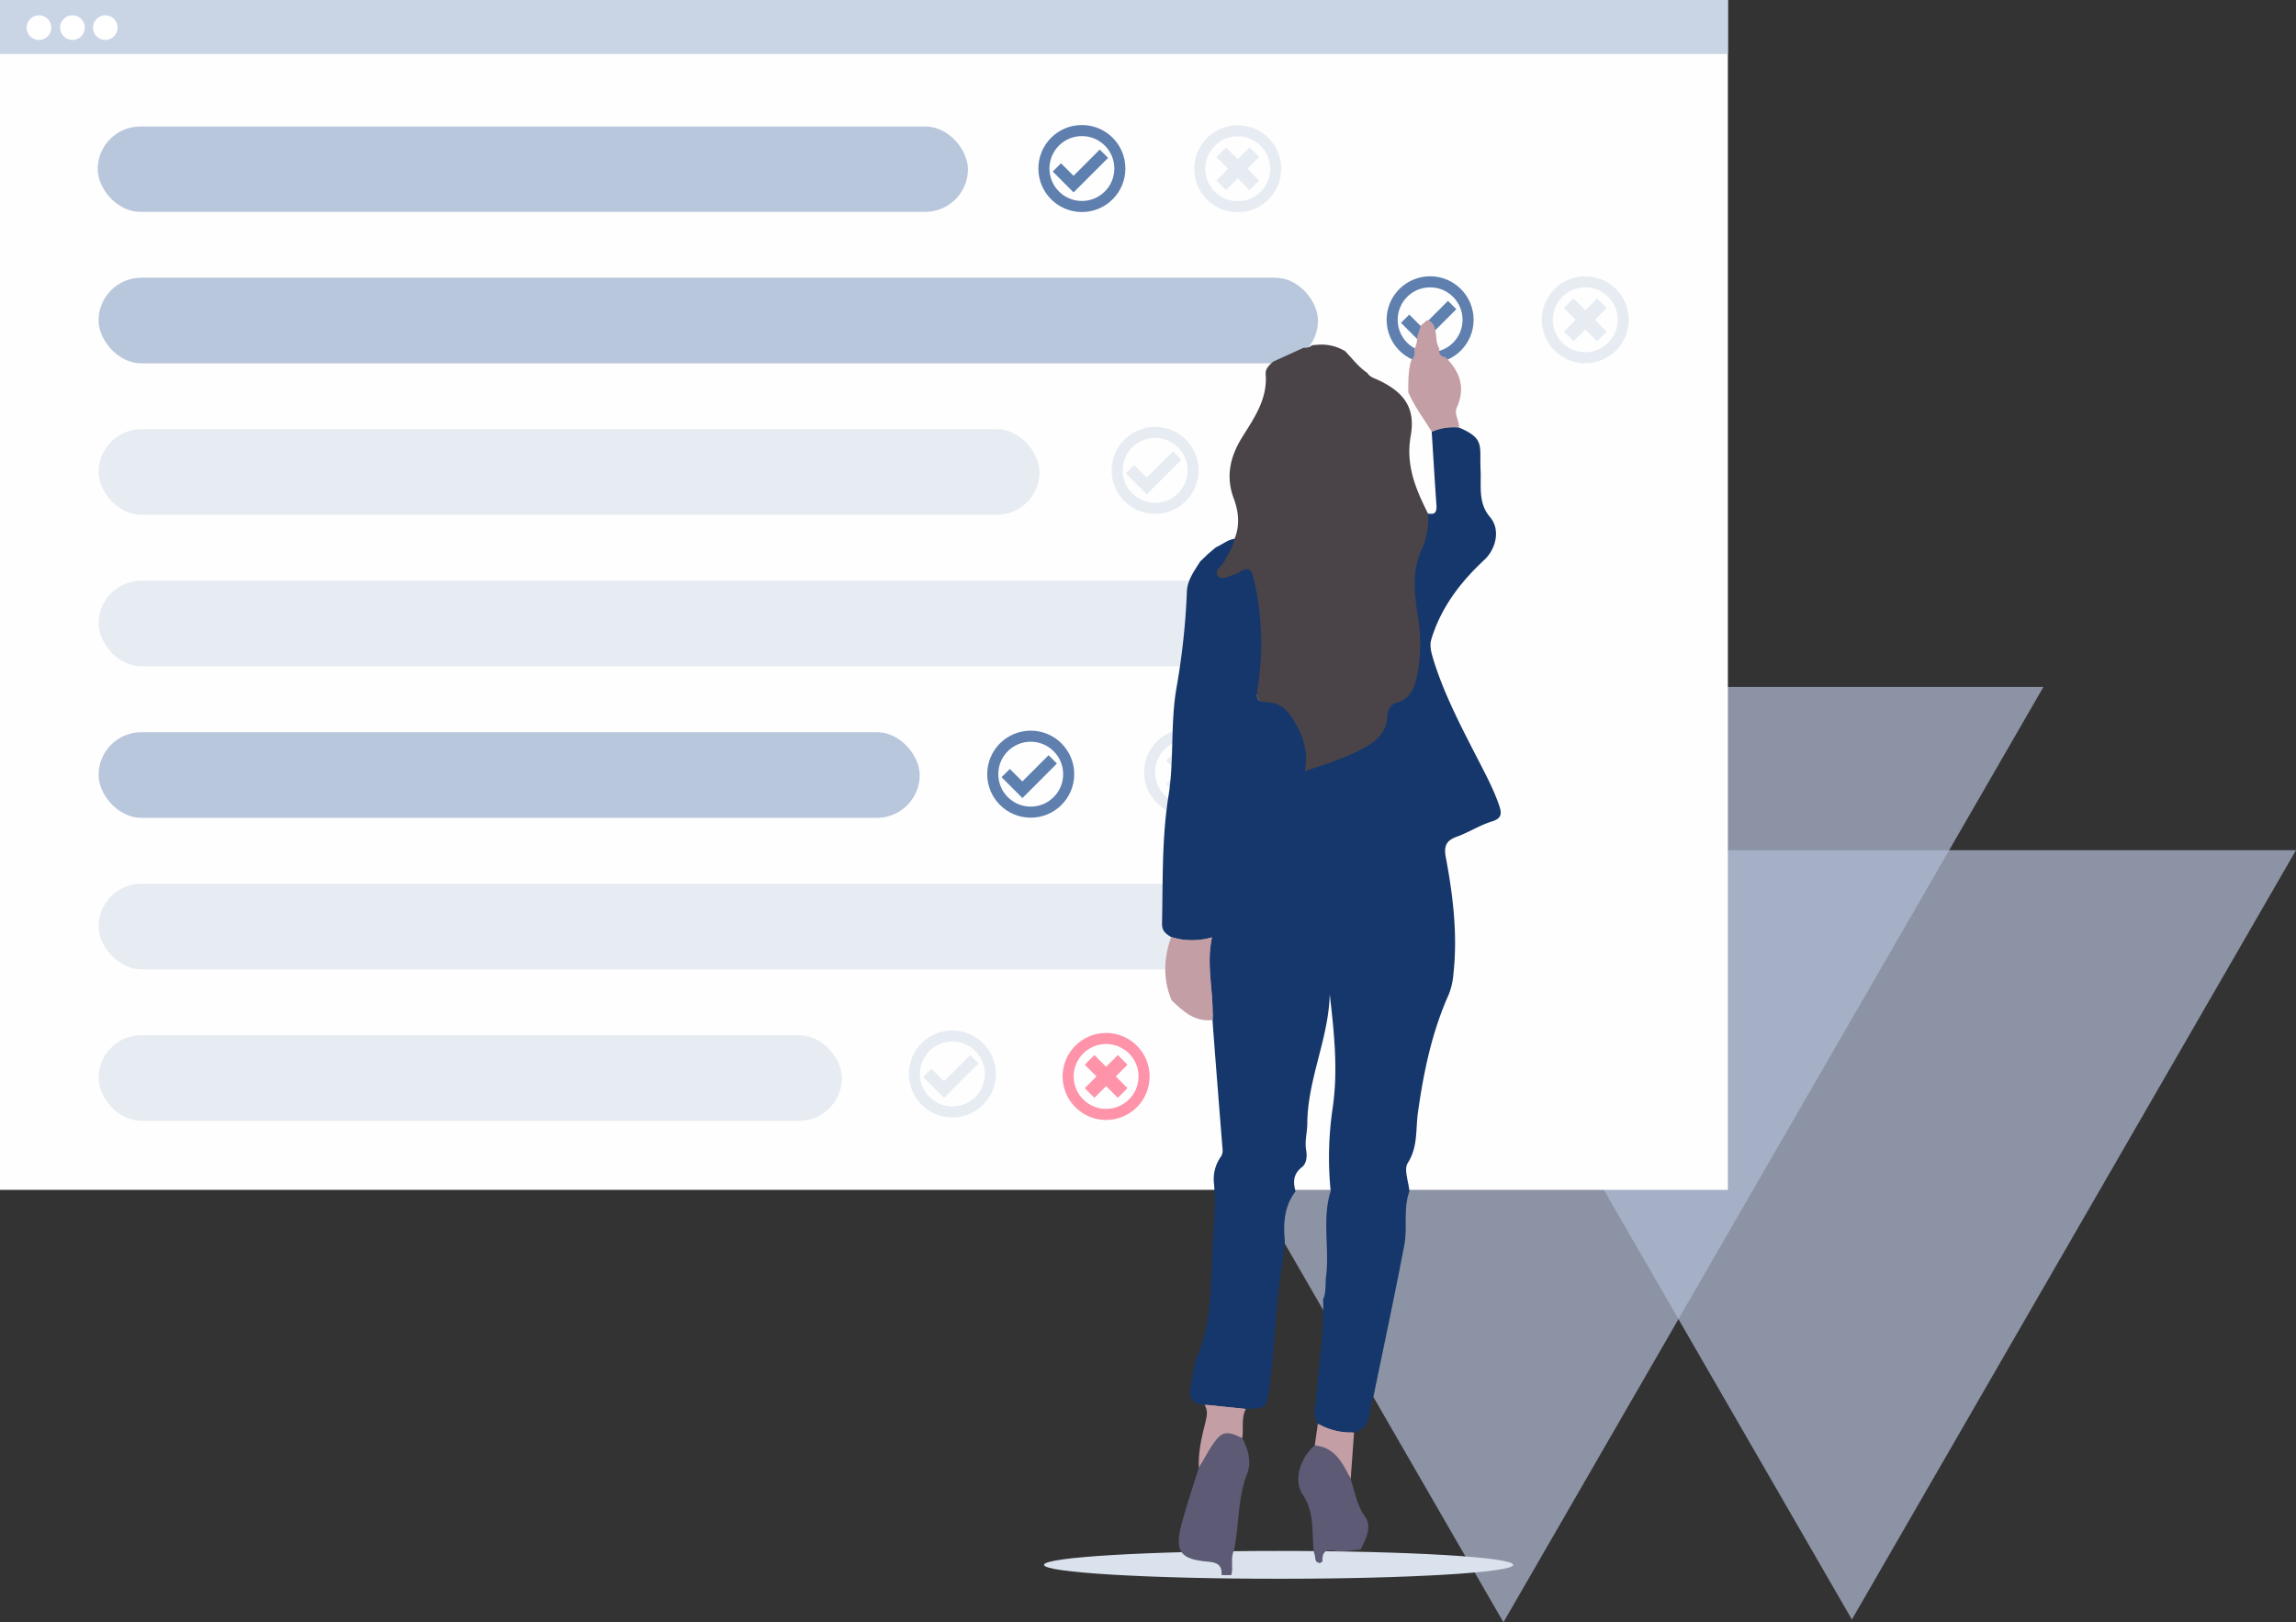
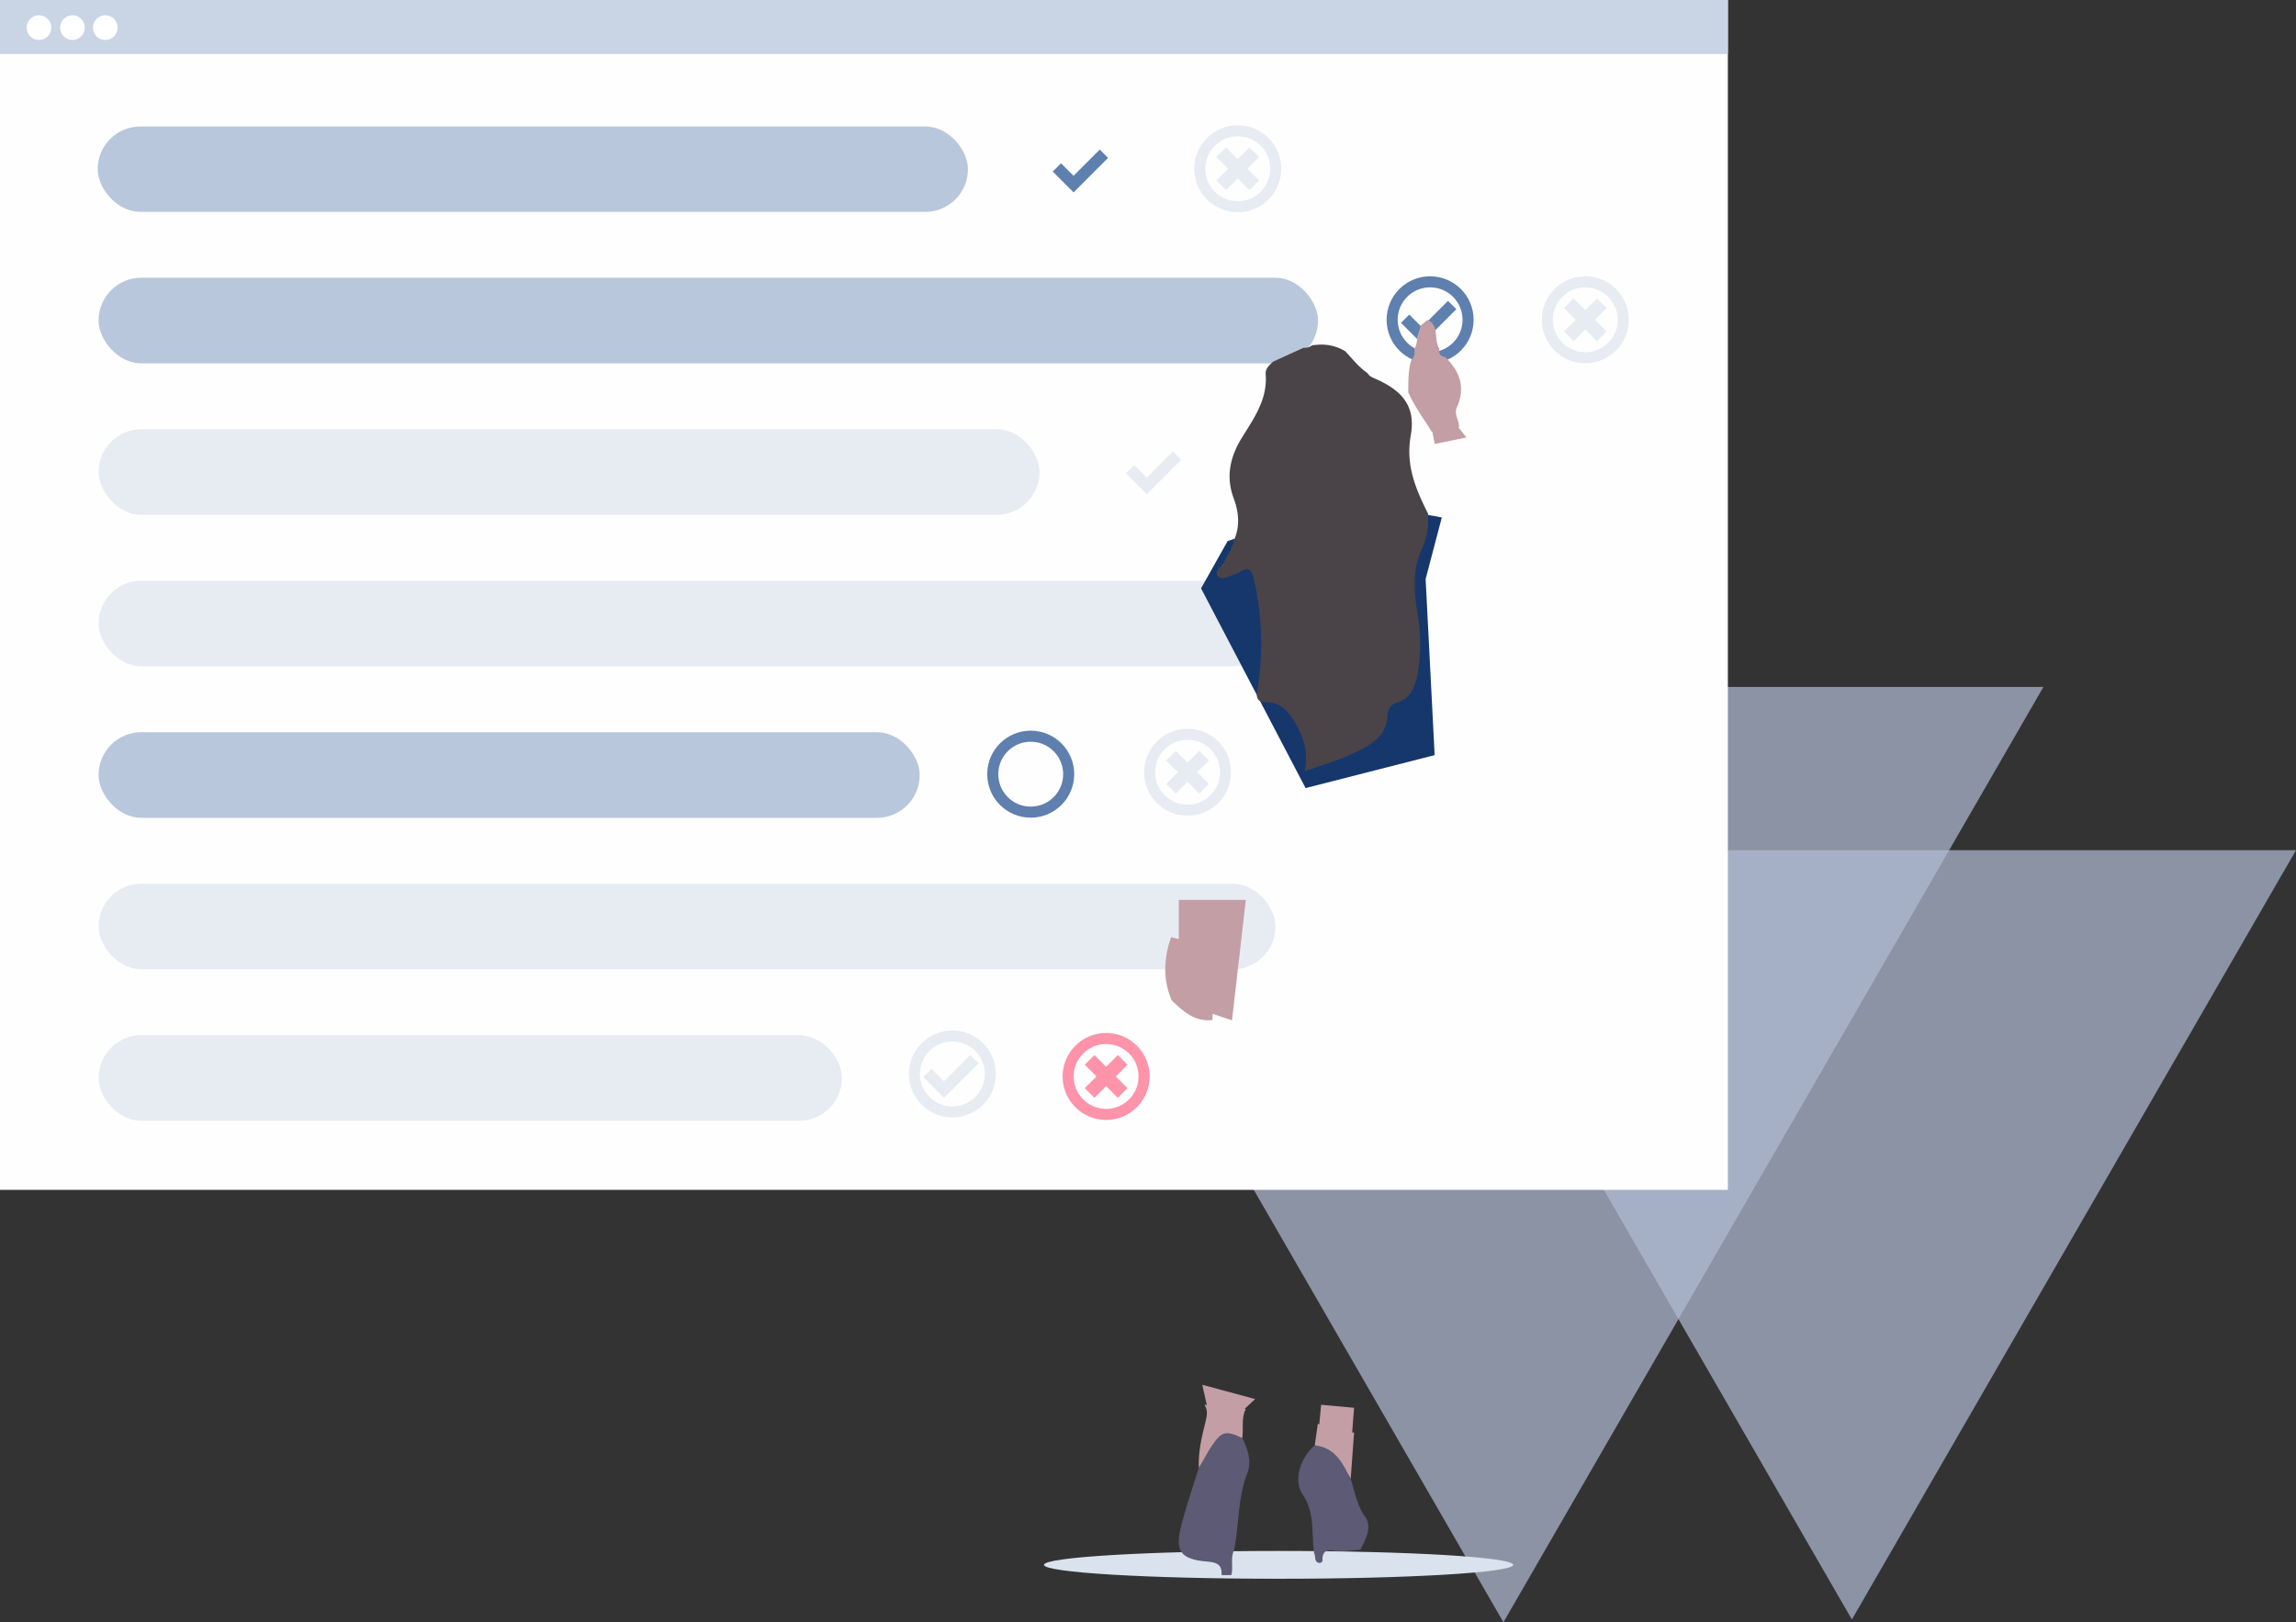
<svg xmlns="http://www.w3.org/2000/svg" viewBox="0 0 830.17 586.53">
  <rect x="0" y="0" width="830.17" height="586.53" fill="#333333" stroke="none" />
  <defs>
    <style>.cls-1{fill:#b1bdd5;opacity:0.7;}.cls-2{fill:#fefefe;}.cls-3{fill:#c9d5e5;}.cls-4{fill:#fff;}.cls-5{fill:#b8c7dc;}.cls-6{fill:#e7ecf2;}.cls-7{fill:#b9c7dc;}.cls-10,.cls-11,.cls-8{fill:none;stroke-miterlimit:10;stroke-width:4px;}.cls-8{stroke:#5f7fae;}.cls-9{fill:#5e80af;}.cls-10{stroke:#e7ecf3;}.cls-11{stroke:#fe93a9;}.cls-12{fill:#fe93a9;}.cls-13{fill:#dae2ed;}.cls-14{fill:#c39ea4;}.cls-15{fill:#16376b;}.cls-16{fill:#4a4448;}.cls-17{fill:#5c5a74;}</style>
  </defs>
  <g id="Layer_2" data-name="Layer 2">
    <g id="Layer_1-2" data-name="Layer 1">
      <polygon class="cls-1" points="543.6 586.53 348.36 248.37 738.84 248.37 543.6 586.53" />
      <polygon class="cls-1" points="669.59 585.53 509 307.39 830.17 307.39 669.59 585.53" />
      <rect class="cls-2" width="624.75" height="430.19" />
      <rect class="cls-3" width="624.75" height="19.52" />
      <circle class="cls-4" cx="14.09" cy="9.99" r="4.46" />
      <circle class="cls-4" cx="26.19" cy="9.99" r="4.46" />
      <circle class="cls-4" cx="38.07" cy="9.99" r="4.46" />
      <rect class="cls-5" x="35.32" y="45.73" width="314.66" height="30.87" rx="15.43" />
      <rect class="cls-5" x="35.64" y="100.4" width="440.91" height="30.97" rx="15.48" />
      <rect class="cls-6" x="35.64" y="155.17" width="340.22" height="30.97" rx="15.48" />
      <rect class="cls-6" x="35.64" y="209.94" width="425.54" height="30.97" rx="15.48" />
      <rect class="cls-7" x="35.64" y="264.72" width="296.9" height="30.97" rx="15.48" />
      <rect class="cls-6" x="35.64" y="319.49" width="425.54" height="30.97" rx="15.48" />
      <rect class="cls-6" x="35.64" y="374.26" width="268.78" height="30.97" rx="15.48" />
      <circle class="cls-8" cx="517.09" cy="115.62" r="13.73" />
      <polygon class="cls-9" points="523.55 108.78 514.07 118.26 509.55 113.73 506.55 116.72 511.08 121.25 511.08 121.25 514.09 124.26 526.57 111.79 523.55 108.78" />
-       <circle class="cls-8" cx="391.18" cy="60.93" r="13.73" />
      <polygon class="cls-9" points="397.64 54.08 388.16 63.56 383.63 59.03 380.64 62.02 385.17 66.55 385.17 66.55 388.18 69.56 400.65 57.09 397.64 54.08" />
      <circle class="cls-8" cx="372.68" cy="279.9" r="13.73" />
-       <polygon class="cls-9" points="379.14 273.05 369.66 282.53 365.13 278 362.14 280.99 366.67 285.52 366.67 285.52 369.68 288.54 382.15 276.06 379.14 273.05" />
-       <circle class="cls-10" cx="417.66" cy="170.06" r="13.73" />
      <polygon class="cls-6" points="424.12 163.22 414.64 172.7 410.11 168.17 407.12 171.16 411.65 175.69 411.64 175.69 414.66 178.7 427.13 166.23 424.12 163.22" />
      <circle class="cls-10" cx="344.35" cy="388.29" r="13.73" />
      <polygon class="cls-6" points="350.81 381.44 341.33 390.93 336.8 386.4 333.81 389.39 338.34 393.92 338.33 393.92 341.35 396.93 353.82 384.46 350.81 381.44" />
      <circle class="cls-10" cx="447.53" cy="61.01" r="13.73" />
      <polygon class="cls-6" points="455.26 56.78 451.77 53.29 447.53 57.52 443.3 53.29 439.81 56.78 444.04 61.01 439.81 65.25 443.3 68.74 447.53 64.51 451.77 68.74 455.26 65.25 451.03 61.01 455.26 56.78" />
      <circle class="cls-10" cx="573.19" cy="115.62" r="13.73" />
      <polygon class="cls-6" points="580.92 111.39 577.43 107.9 573.19 112.13 568.96 107.9 565.46 111.39 569.7 115.62 565.46 119.86 568.96 123.35 573.19 119.11 577.43 123.35 580.92 119.86 576.68 115.62 580.92 111.39" />
      <circle class="cls-10" cx="429.39" cy="279.2" r="13.73" />
      <polygon class="cls-6" points="437.12 274.97 433.63 271.48 429.39 275.71 425.15 271.48 421.66 274.97 425.9 279.2 421.66 283.44 425.15 286.93 429.39 282.69 433.63 286.93 437.12 283.44 432.88 279.2 437.12 274.97" />
      <circle class="cls-11" cx="399.94" cy="389.19" r="13.73" />
      <polygon class="cls-12" points="407.67 384.95 404.18 381.46 399.94 385.7 395.71 381.46 392.22 384.95 396.45 389.19 392.22 393.42 395.71 396.92 399.94 392.68 404.18 396.92 407.67 393.42 403.44 389.19 407.67 384.95" />
      <ellipse class="cls-13" cx="462.31" cy="565.77" rx="84.83" ry="5.03" />
      <polygon class="cls-14" points="434.71 500.66 437.86 514.74 430.89 543.84 445.96 543.84 449.11 522.6 447.31 511.9 453.83 505.83 434.71 500.66" />
      <polygon class="cls-14" points="477.68 507.89 475.35 532.6 486.9 543.84 489.6 508.98 477.68 507.89" />
      <polygon class="cls-15" points="521.32 187.08 487.8 181.01 443.87 195.63 434.26 212.72 472.06 284.93 518.73 273.01 515.47 209.35 521.32 187.08" />
      <polygon class="cls-14" points="525.24 151.9 530.21 158.16 518.73 160.52 517.34 153.01 525.24 151.9" />
      <polygon class="cls-14" points="426.22 344.02 426.22 325.37 450.45 325.37 445.46 368.89 433.46 364.93 426.22 344.02" />
-       <path class="cls-15" d="M423.46,338.8c-1.85-1.13-3.36-2.14-3.3-4.91.32-15.44-.1-31,2.35-46.23,2.08-13.05.61-26.27,2.92-39.23a257.71,257.71,0,0,0,3.72-34.6c.17-4.14,2.68-7.41,4.78-10.79l2.77-2.68,2.92-2.47c2.28-1,4.23-2.71,6.79-3.07-.51,3-2.34,5.46-3.66,8.12-.89,1.8-3.88,3.54-2.35,5.32s4.32-.25,6.53-.75a2.64,2.64,0,0,0,.9-.42c4.07-2.91,5-.6,5.74,3.11a103,103,0,0,1,1.08,39.35c-.5,2.85,0,4.35,3.39,4.35,4.36,0,7.34,2.54,9.56,6.18,3.41,5.62,5.75,11.46,4.18,18.72,8.08-2.69,15.71-5,22.57-9.06,3.9-2.32,7-5.48,7.29-10.63.1-2.06.82-4.32,3.36-5.05,4.87-1.38,6.52-5.28,7.42-9.66a60.79,60.79,0,0,0,.25-21.73c-1.24-8-2.2-16.15,1.36-23.94a25.8,25.8,0,0,0,2.33-13.07c2.89.61,3.17-1,3-3.3-.63-8.75-1.14-17.5-1.69-26.25a19.66,19.66,0,0,1,9.87-1.53c9.49,4.07,7.35,6.53,7.8,15.48.29,5.65-1,11.72,3.41,16.89,3.81,4.44,2.24,11.41-2,15.41-8.6,8-15.71,17.21-19.2,28.71-.76,2.48,0,4.93.7,7.34,3.9,12.61,10,24.22,16,35.9,2.88,5.61,5.88,11.17,7.9,17.18.9,2.69.76,4.45-2.72,5.51-4.41,1.34-8.42,4-12.77,5.54-3.94,1.43-4.63,3.56-3.87,7.56,2.62,13.92,4.29,28,2.71,42.17a24.63,24.63,0,0,1-1.66,7.24c-6.1,13.65-9.12,28.12-11.16,42.79-.85,6.14.05,12.33-3.67,18.18-1.48,2.34.3,6.75.6,10.22-2.31,6.35-.64,13.11-1.86,19.5-3.48,18.24-7.38,36.4-11.12,54.59-2,4.56,0,11.22-7,13.11a24,24,0,0,1-13.13-3.17c-2.35-3-.77-6.35-.55-9.5.81-11.82,2.82-23.57,2.46-35.48,1.19-2.65.71-5.5,1.06-8.26,1.3-10.24-1.53-20.7,1.67-30.83a121,121,0,0,1,.73-30.14c2-13.83.48-27.4-1.07-41.13-.35,16-8,30.71-8.12,46.8,0,3.16-1,6.37-.41,9.67.38,2.17.17,4.8-1.49,6.09-3.22,2.51-3.28,5.41-2.34,8.79-4.13,5.4-4.5,11.62-3.87,18-.37,3.13-.63,6.27-1.13,9.38-2.31,14.59-2.47,29.4-4.5,44-1,7.08-1.24,7.05-8.46,7.26l-14.93-1.54-1.09,0c-3.6-.51-4.63-2.79-4-6.05.68-3.75.88-7.73,2.33-11.17,5.21-12.3,5-25.32,5.56-38.2.35-8.1,1.32-16.2.61-24.37a14,14,0,0,1,2.25-9.52,4,4,0,0,0,.86-2.75q-1.72-21.27-3.34-42.53c-.12-1.49-.21-3-.31-4.48.56-9.86-2.4-19.63-.17-29.89A25.76,25.76,0,0,1,423.46,338.8Z" />
      <path class="cls-16" d="M460.42,130.7l11-5a3.7,3.7,0,0,0,3-.88l2-.18a16.68,16.68,0,0,1,9.95,2.32c2.59,2.72,4.88,5.74,8,7.87.94,1.54,2.65,1.94,4.11,2.64,9.32,4.41,13.38,10.13,11.59,20.16-1.87,10.53,1.82,19.21,6.24,28A25.8,25.8,0,0,1,514,198.73c-3.56,7.79-2.6,15.91-1.36,23.94a60.79,60.79,0,0,1-.25,21.73c-.9,4.38-2.55,8.28-7.42,9.66-2.54.73-3.26,3-3.36,5.05-.26,5.15-3.39,8.31-7.29,10.63-6.86,4.06-14.49,6.37-22.57,9.06,1.57-7.26-.77-13.1-4.18-18.72-2.22-3.64-5.2-6.17-9.56-6.18-3.37,0-3.89-1.5-3.39-4.35a103,103,0,0,0-1.08-39.35c-.78-3.71-1.67-6-5.74-3.11a2.64,2.64,0,0,1-.9.42c-2.21.5-4.95,2.58-6.53.75s1.46-3.52,2.35-5.32c1.32-2.66,3.15-5.09,3.66-8.12,2-4.9,1.48-9.87-.29-14.58-3-8.07-1.27-15.23,3.07-22.2s9.23-13.85,8.46-22.84C457.49,133.31,459,131.91,460.42,130.7Z" />
      <path class="cls-17" d="M446.2,560.48c-1.45,2.89-.13,6.08-1,9l-3.51,0c.23-3.53-1.41-4.58-4.93-4.87-10.11-.82-12.14-3.77-9.54-13.57,1.81-6.87,4.14-13.59,6.24-20.38,1.56-2.7,3-5.5,4.7-8.07,3.54-5.27,5.13-5.59,11-2.74,2.15,4.1,3.45,8.74,1.8,12.9C447.42,541.79,448.09,551.33,446.2,560.48Z" />
      <path class="cls-14" d="M527.54,154.58a19.66,19.66,0,0,0-9.87,1.53c-2.87-4.76-6.29-9.19-8.49-14.34.06-4-.07-8,1.21-11.85,1.38-1,1-2.4,1-3.74a8.25,8.25,0,0,0,1-4.27l1.32-4.21,2.38-2a3.73,3.73,0,0,1,2.44,2.27c1.14,2.58.31,5.63,1.92,8.09-.27,1.66.19,2.81,2.07,3,5.36,5.18,7.45,11.07,4.22,18.29C525.64,149.79,527.71,152.11,527.54,154.58Z" />
      <path class="cls-14" d="M423.46,338.8a25.76,25.76,0,0,0,14.73.11c-2.23,10.26.73,20,.17,29.89-6.41.72-10.57-3.19-14.73-7.13C420.45,354.07,420.75,346.44,423.46,338.8Z" />
-       <path class="cls-14" d="M450.45,509.43c-1.75,3.33-.73,7-1.28,10.49-5.85-2.85-7.44-2.53-11,2.74-1.74,2.57-3.14,5.37-4.7,8.07-.27-5.7,1-11.18,2.4-16.63.54-2.16.94-4.21-.37-6.21Z" />
+       <path class="cls-14" d="M450.45,509.43c-1.75,3.33-.73,7-1.28,10.49-5.85-2.85-7.44-2.53-11,2.74-1.74,2.57-3.14,5.37-4.7,8.07-.27-5.7,1-11.18,2.4-16.63.54-2.16.94-4.21-.37-6.21" />
      <path class="cls-14" d="M489.6,517.9q-.62,8.43-1.22,16.84c-2.87-5.63-5.57-11.45-13-12.14.37-2.62.75-5.24,1.12-7.87A24,24,0,0,0,489.6,517.9Z" />
      <path class="cls-17" d="M475.35,522.6c7.46.69,10.16,6.51,13,12.14,1.59,4.63,2.18,9.45,5.31,13.75,2.55,3.5.16,8-1.71,11.74l-6.61.66a1.46,1.46,0,0,0-.83,0c-2.73,0-6.54-1.93-6.34,3.5,0,.23-.73.75-1.06.7-2.1-.29-1.27-2.31-1.94-3.46-1.08-7.15.43-14.56-4.2-21.35C467.5,535.15,470.28,526.84,475.35,522.6Z" />
    </g>
  </g>
</svg>